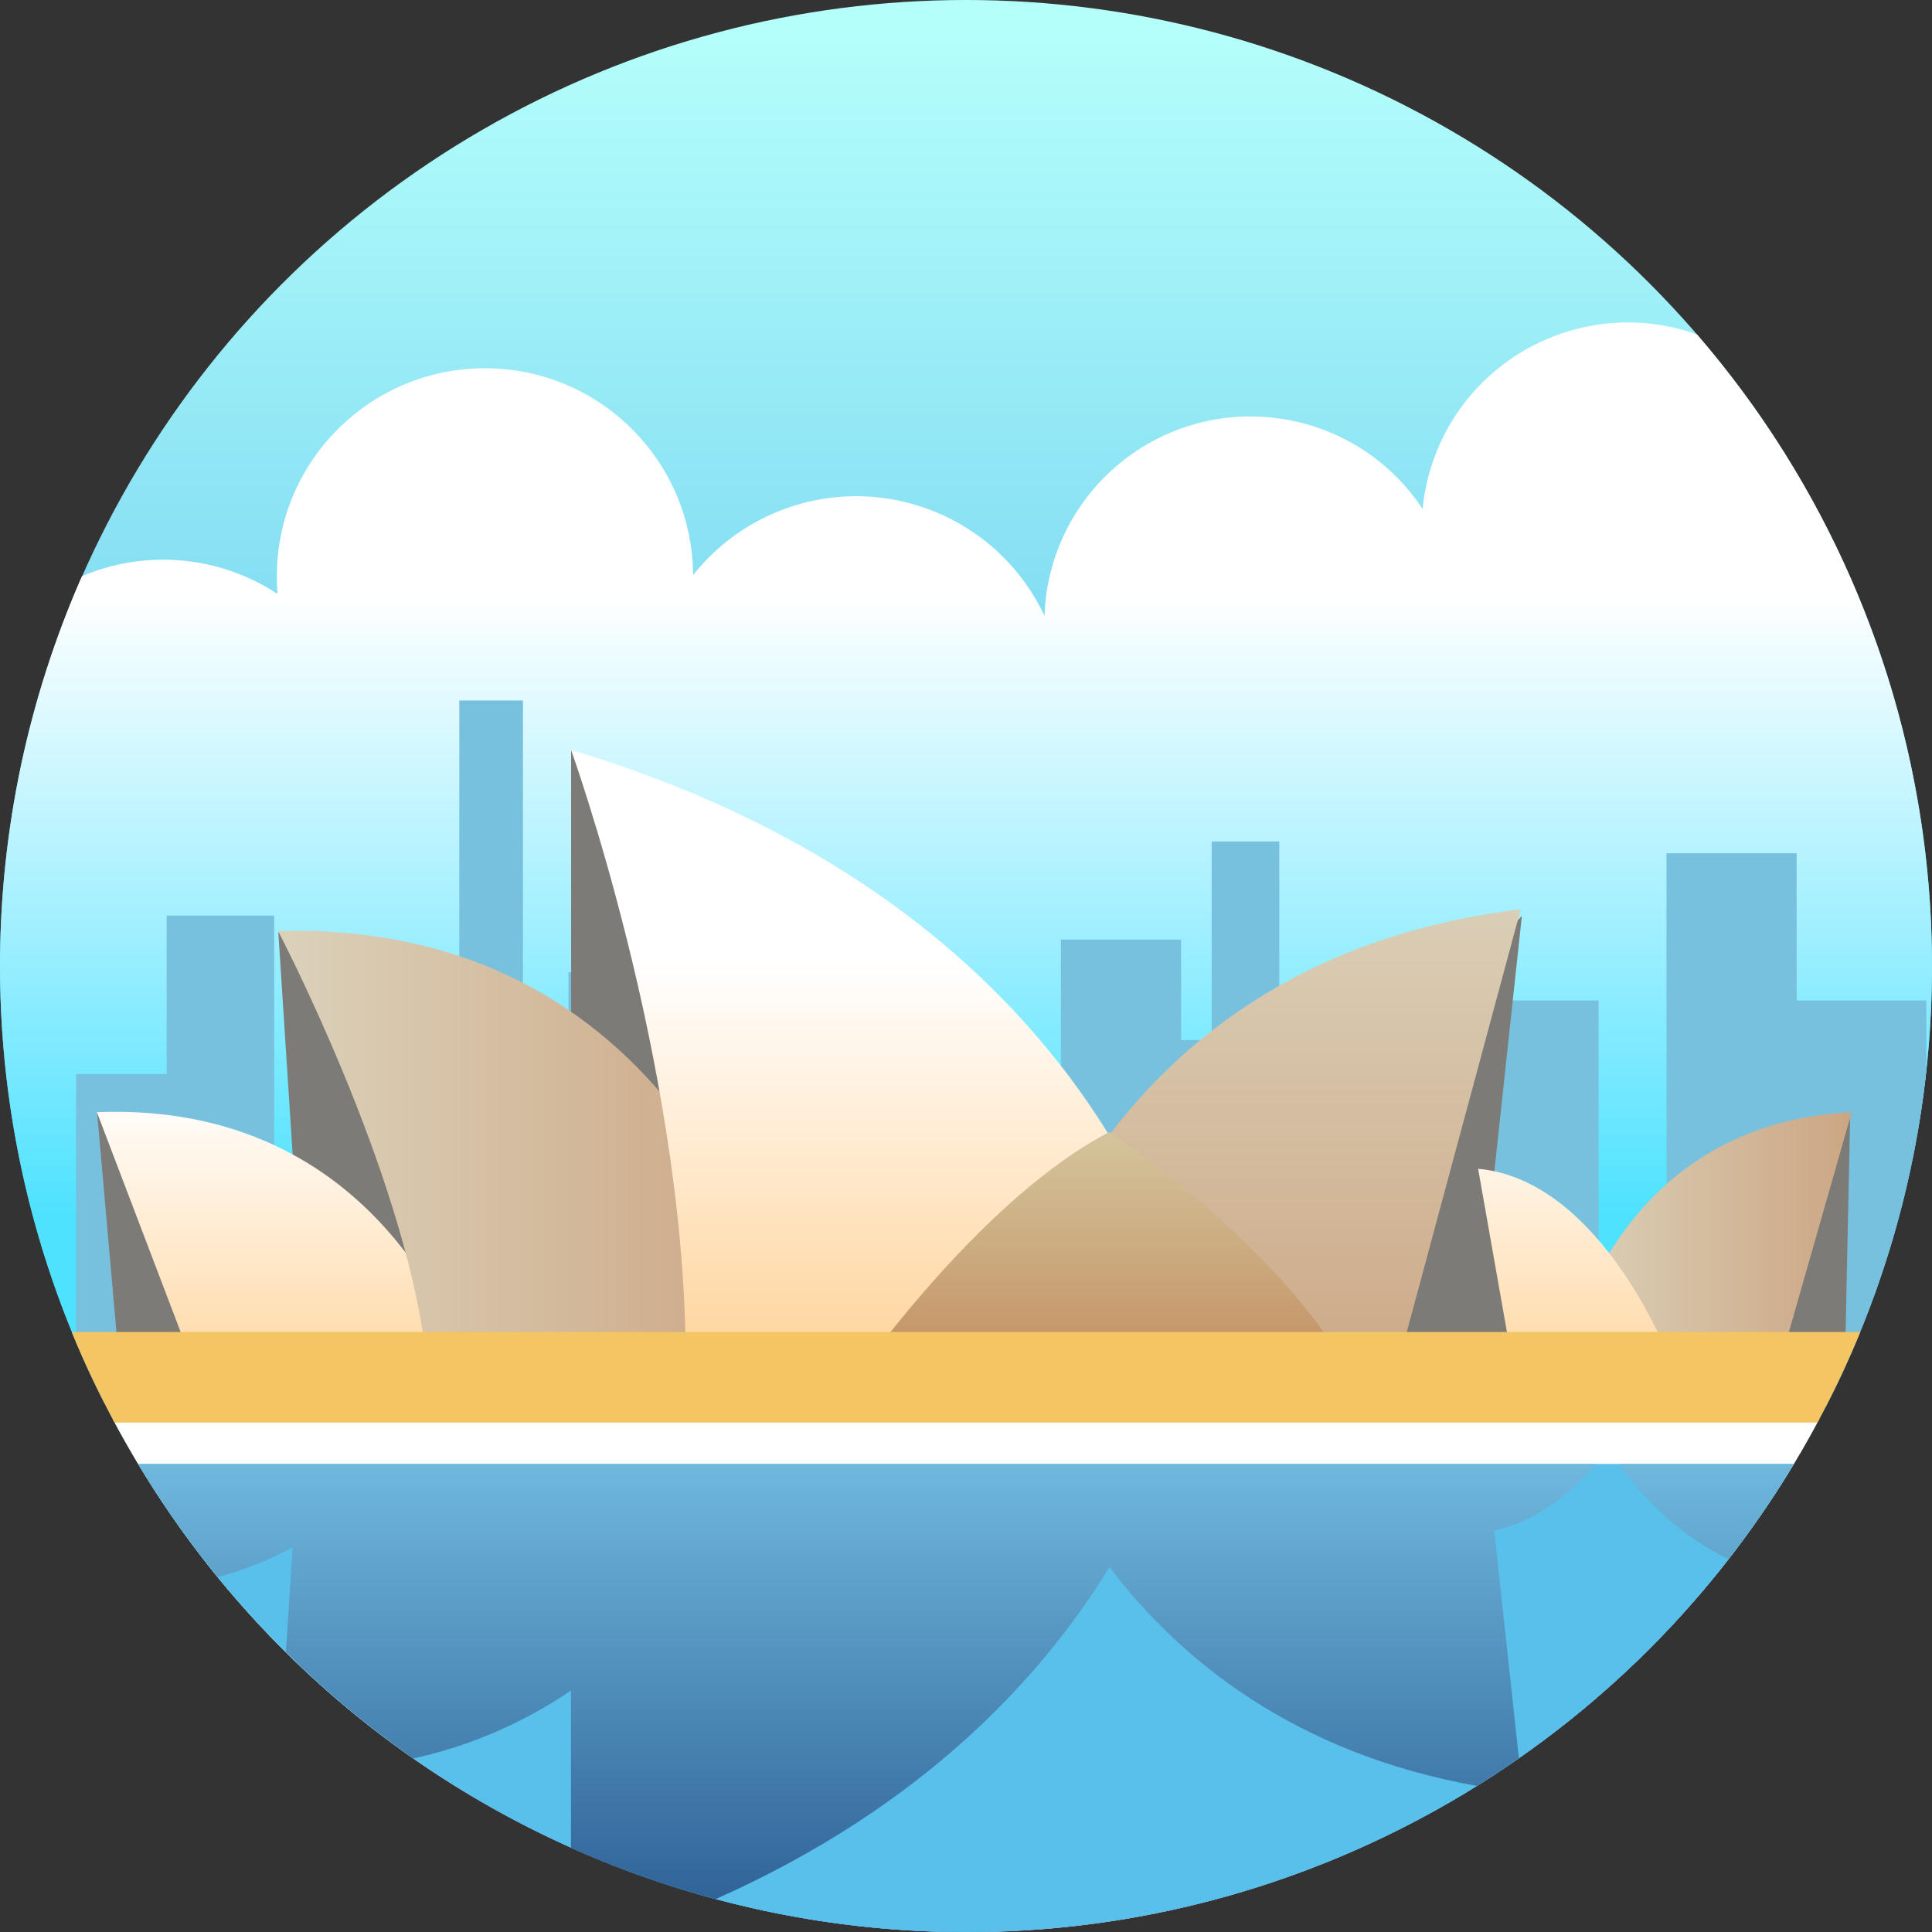
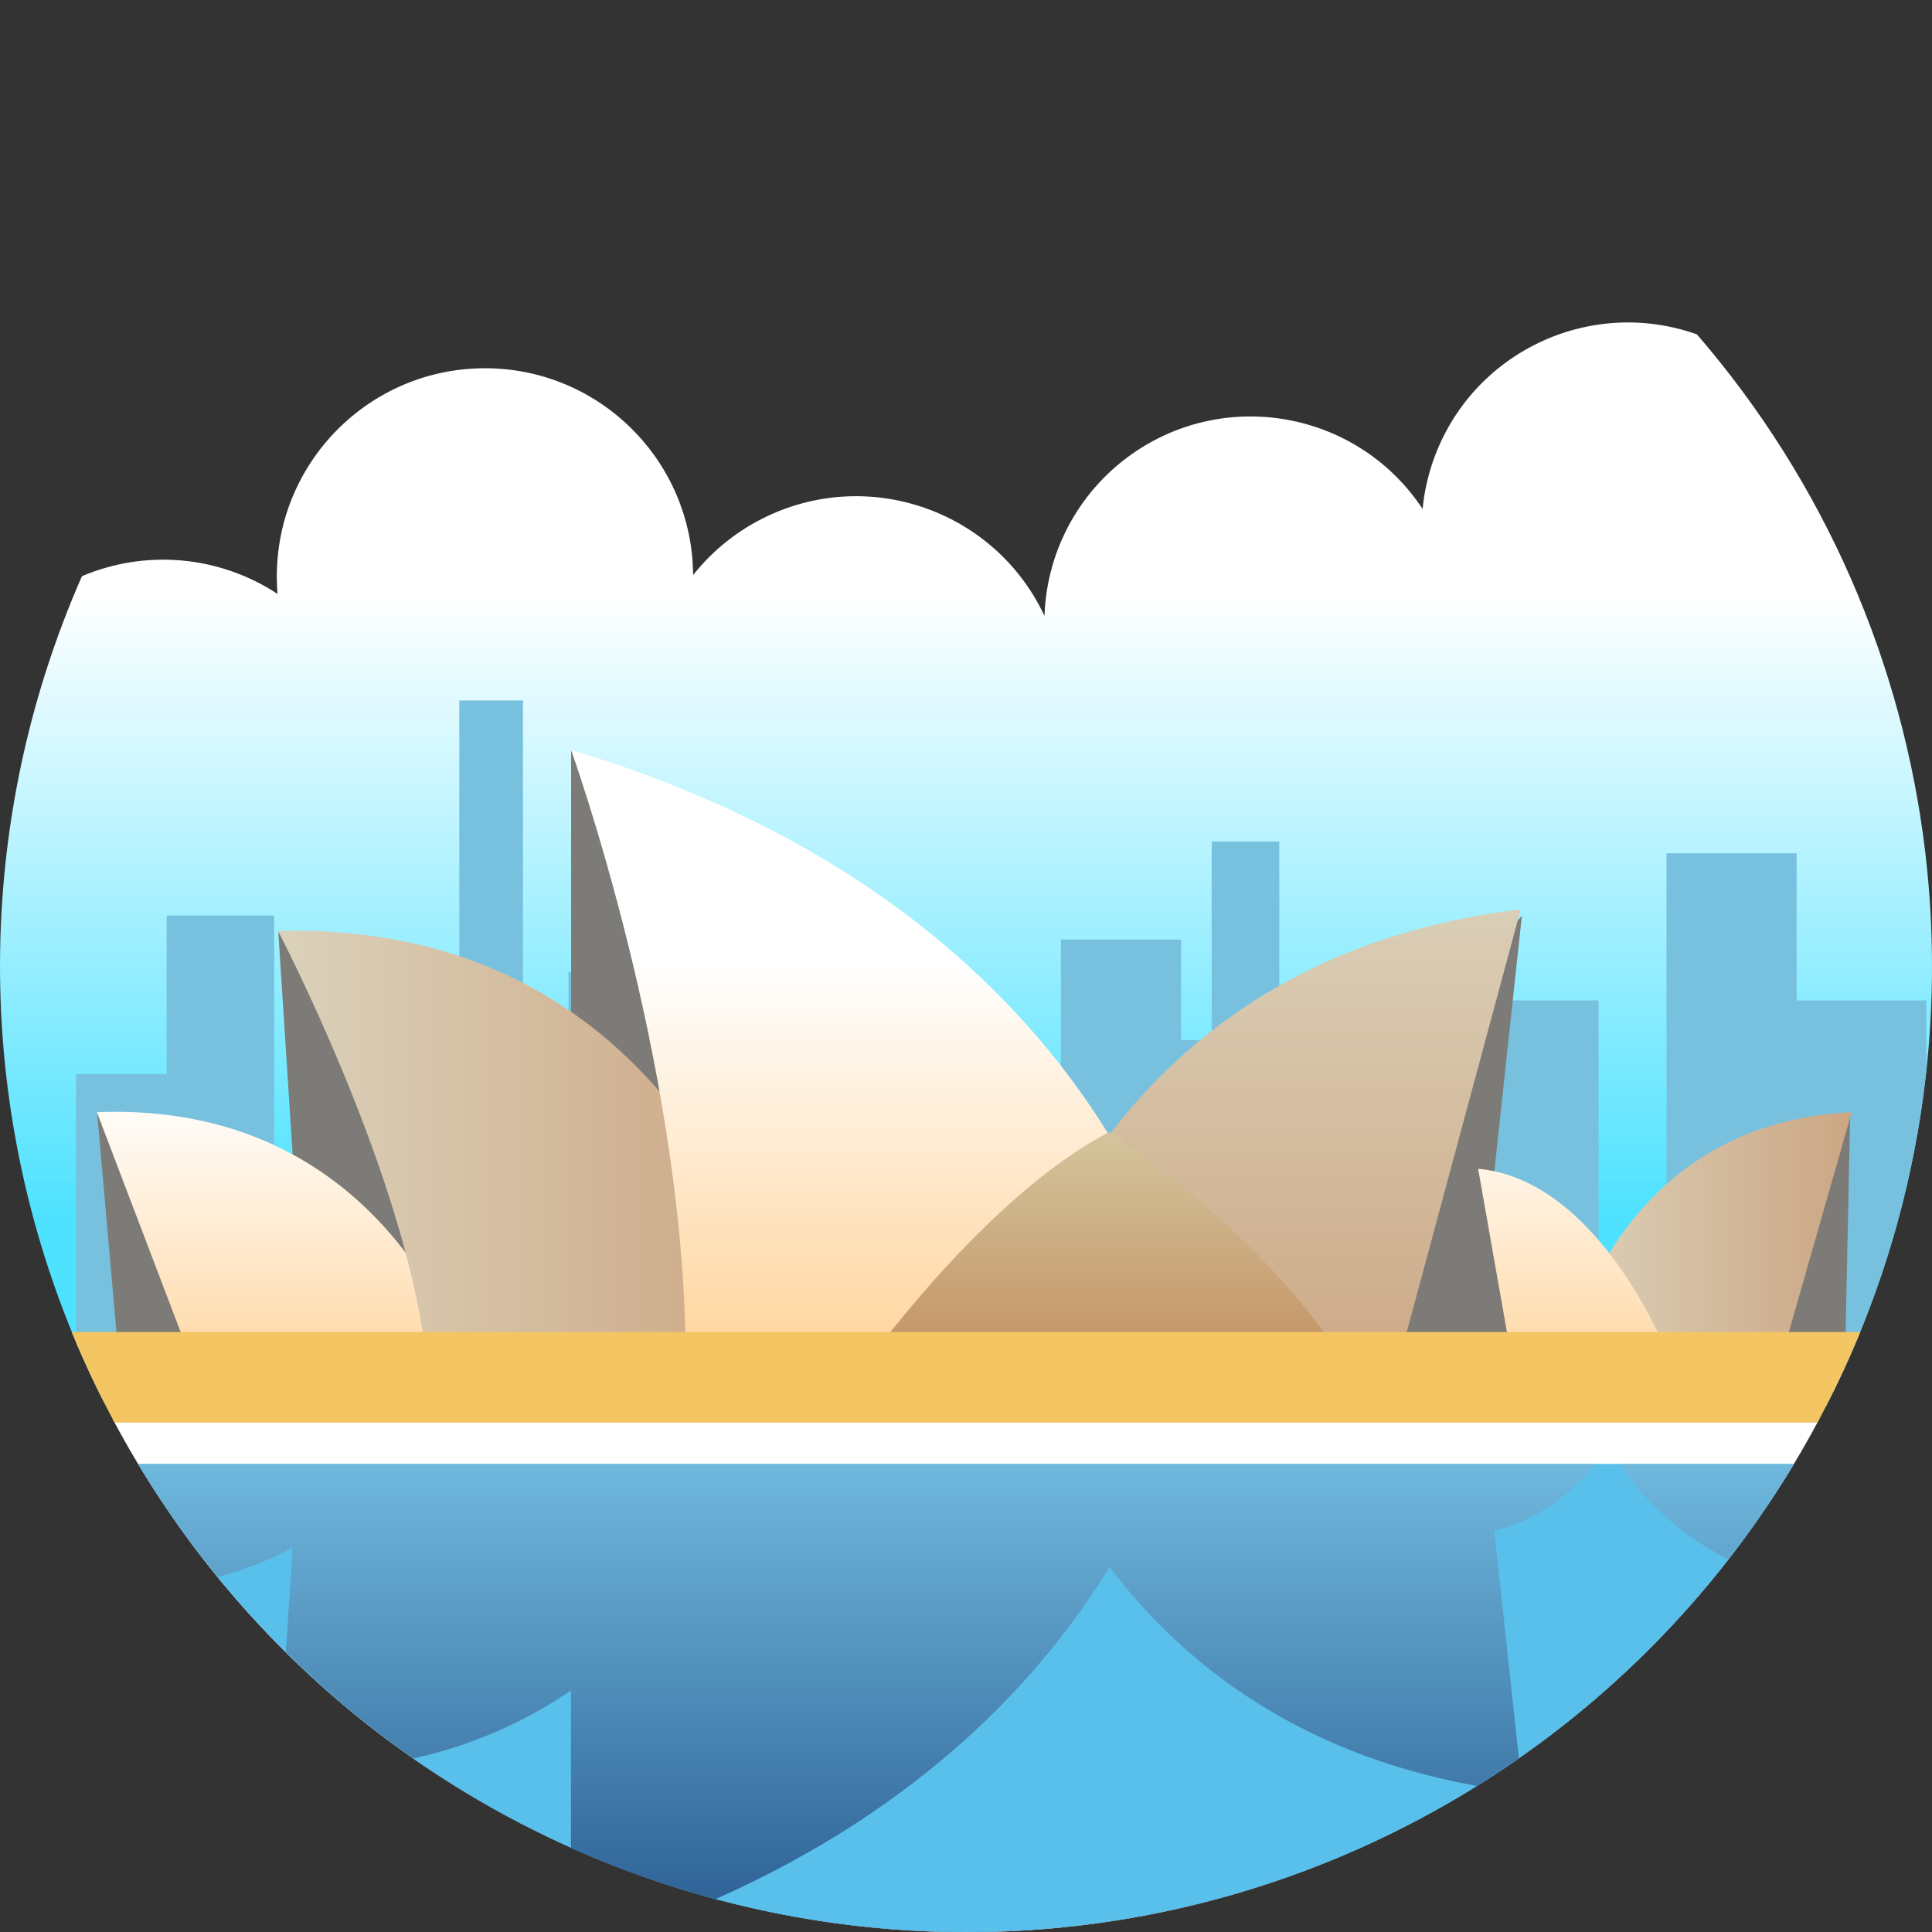
<svg xmlns="http://www.w3.org/2000/svg" xmlns:xlink="http://www.w3.org/1999/xlink" id="Layer_2" viewBox="0 0 512 512.05">
  <rect x="0" y="0" width="512" height="512.05" fill="#333333" stroke="none" />
  <defs>
    <style>.cls-1{fill:url(#linear-gradient-2);}.cls-2{fill:#fff;}.cls-3{fill:#f3c663;}.cls-4{fill:url(#linear-gradient-6);}.cls-5{fill:url(#linear-gradient-11);}.cls-6{fill:url(#linear-gradient-10);}.cls-7{fill:url(#linear-gradient-5);}.cls-8{fill:#7d7b77;}.cls-9{fill:url(#linear-gradient-7);}.cls-10{fill:url(#linear-gradient-9);}.cls-11{fill:url(#linear-gradient-3);}.cls-12{fill:url(#linear-gradient);}.cls-13{fill:#78c1de;}.cls-14{fill:url(#linear-gradient-4);}.cls-15{fill:url(#linear-gradient-8);}.cls-16{fill:url(#linear-gradient-12);}.cls-17{fill:url(#linear-gradient-13);}</style>
    <linearGradient id="linear-gradient" x1="256" y1="507.29" x2="256" y2="24.09" gradientTransform="translate(0 514) scale(1 -1)" gradientUnits="userSpaceOnUse">
      <stop offset="0" stop-color="#b5fffb" />
      <stop offset=".6" stop-color="#59c0eb" />
    </linearGradient>
    <linearGradient id="linear-gradient-2" x1="256" y1="414.13" x2="256" y2="192.68" gradientTransform="translate(0 514) scale(1 -1)" gradientUnits="userSpaceOnUse">
      <stop offset=".26" stop-color="#fff" />
      <stop offset="1" stop-color="#4fe2ff" />
    </linearGradient>
    <linearGradient id="linear-gradient-3" x1="256" y1="132.26" x2="256" y2=".21" gradientTransform="translate(0 514) scale(1 -1)" gradientUnits="userSpaceOnUse">
      <stop offset="0" stop-color="#7de1ff" />
      <stop offset="1" stop-color="#2b70a6" />
    </linearGradient>
    <linearGradient id="linear-gradient-4" x1="256" y1="507.29" x2="256" y2="24.09" xlink:href="#linear-gradient" />
    <linearGradient id="linear-gradient-5" x1="73.68" y1="224.87" x2="73.68" y2="121.3" gradientTransform="translate(0 514) scale(1 -1)" gradientUnits="userSpaceOnUse">
      <stop offset="0" stop-color="#fff" />
      <stop offset="1" stop-color="#ffc880" />
    </linearGradient>
    <linearGradient id="linear-gradient-6" x1="334.36" y1="283.37" x2="334.36" y2="140.09" gradientTransform="translate(0 514) scale(1 -1)" gradientUnits="userSpaceOnUse">
      <stop offset="0" stop-color="#dbd1ba" />
      <stop offset="1" stop-color="#cca683" />
    </linearGradient>
    <linearGradient id="linear-gradient-7" x1="415.72" y1="187.76" x2="490.72" y2="187.76" xlink:href="#linear-gradient-6" />
    <linearGradient id="linear-gradient-8" x1="417.22" x2="417.22" xlink:href="#linear-gradient-5" />
    <linearGradient id="linear-gradient-9" x1="73.69" y1="211.8" x2="208.69" y2="211.8" xlink:href="#linear-gradient-6" />
    <linearGradient id="linear-gradient-10" x1="234.02" y1="259.37" x2="234.02" y2="124.34" xlink:href="#linear-gradient-5" />
    <linearGradient id="linear-gradient-11" x1="292.4" y1="211.02" x2="292.4" y2="155.66" gradientTransform="translate(0 514) scale(1 -1)" gradientUnits="userSpaceOnUse">
      <stop offset="0" stop-color="#d3c29a" />
      <stop offset="1" stop-color="#c49466" />
    </linearGradient>
    <linearGradient id="linear-gradient-12" x1="452.27" y1="158.9" x2="452.27" y2="8.4" gradientTransform="translate(0 514) scale(1 -1)" gradientUnits="userSpaceOnUse">
      <stop offset="0" stop-color="#81d0f0" />
      <stop offset="1" stop-color="#2f6297" />
    </linearGradient>
    <linearGradient id="linear-gradient-13" x1="229.84" x2="229.84" xlink:href="#linear-gradient-12" />
  </defs>
  <g id="Layer_1-2">
    <g id="Opera_House">
-       <circle class="cls-12" cx="256" cy="256" r="256" />
      <path class="cls-1" d="M483.87,372.78c47.52-92.85,34-205.23-34.17-284.17-28.46-10.09-59.72,4.8-69.81,33.26-1.49,4.2-2.46,8.56-2.89,13-16.65-25.17-50.56-32.08-75.73-15.43-14.77,9.77-23.89,26.08-24.47,43.78-12.94-27.57-45.78-39.42-73.35-26.48-7.71,3.62-14.48,8.98-19.77,15.66-.2-30.46-25.05-55-55.51-54.81-30.46,.2-55,25.05-54.81,55.52,0,1.45,.07,2.87,.18,4.28-15.4-10.13-34.85-11.89-51.82-4.7-28.63,65.09-28.97,139.13-.94,204.48h243.49v15.61h219.6Z" />
      <polygon class="cls-13" points="121.72 293.63 83.16 293.63 83.16 380.63 126.12 380.63 126.12 359.63 138.59 359.63 138.59 185.64 121.72 185.64 121.72 293.63" />
      <polygon class="cls-13" points="399.64 275.63 339.03 275.63 339.03 223 321.11 223 321.11 275.63 313 275.63 313 249 281.15 249 281.15 290.63 222.65 290.63 222.65 278.63 191.15 278.63 191.15 257.63 150.65 257.63 150.65 356.63 182.15 356.63 182.15 377.63 218.15 377.63 218.15 389.63 294.64 389.63 294.64 367.13 309.64 367.13 309.64 385.13 399.64 385.13 399.64 368.63 423.64 368.63 423.64 265.13 399.64 265.13 399.64 275.63" />
      <path class="cls-13" d="M48.12,356.63h24.54v-114h-28.5v42H20.16v71.11c2.28,5.4,4.74,10.7,7.39,15.89h20.57v-15Z" />
      <path class="cls-13" d="M510.5,265.13h-34.37v-39h-34.49v142.5h44.3c13.08-26.65,21.39-55.38,24.56-84.89v-18.61Z" />
      <path class="cls-2" d="M29.83,376c66.31,124.91,221.32,172.42,346.23,106.11,45.17-23.98,82.13-60.94,106.11-106.11H29.83Z" />
      <path class="cls-11" d="M256,512c89.82,.04,173.09-47.03,219.38-124H36.62c46.29,76.97,129.56,124.04,219.38,124Z" />
      <path class="cls-14" d="M256,512c89.82,.04,173.09-47.03,219.38-124H36.62c46.29,76.97,129.56,124.04,219.38,124Z" />
      <path class="cls-8" d="M151.35,198.73v87.27l28.65,13s-10-81.55-28.65-100.27Z" />
      <path class="cls-8" d="M391.69,309.73l-.69,51.59,29,7.68s-9.61-48.2-28.31-59.27Z" />
      <path class="cls-8" d="M403.31,242.73l-12.31,114.27-34,3s27.61-98.55,46.31-117.27Z" />
      <path class="cls-8" d="M490.31,295.73l-1.31,62.27-45,4s27.61-55.69,46.31-66.27Z" />
      <path class="cls-8" d="M73.75,247l5.31,82.27,36,20s-22.62-83.54-41.31-102.27Z" />
      <path class="cls-8" d="M25.75,295l6.25,71,27-5s-14.56-47.27-33.25-66Z" />
      <path class="cls-7" d="M49.68,357.74H121.68s-21-66-96-63l24,63Z" />
      <path class="cls-4" d="M265.71,360.74s19.29-105.74,137.29-119.74l-32.28,119.74h-105.01Z" />
      <path class="cls-9" d="M415.72,357.74s12-60,75-63l-18,63h-57Z" />
      <path class="cls-15" d="M442.72,360.74s-18-48-51-51l9,51h42Z" />
      <path class="cls-10" d="M73.69,246.73s33,63,39,111h96s-20.99-114-135-111Z" />
      <path class="cls-6" d="M181.7,357.74h135s-15.35-114-165.36-159c0,0,29.66,82.26,30.36,159Z" />
      <path class="cls-5" d="M228.65,362.63s32.35-45.63,65.35-62.63c0,0,41.14,26.87,62.14,60.93l-127.49,1.7Z" />
      <path class="cls-3" d="M30.36,377H481.64c4.2-7.8,7.99-15.81,11.36-24H19c3.37,8.19,7.16,16.2,11.36,24Z" />
      <path class="cls-16" d="M429.16,388c7.3,10.74,17.23,19.42,28.84,25.22,6.29-8.06,12.09-16.48,17.38-25.22h-46.22Z" />
      <path class="cls-17" d="M423.06,388H36.62c6.32,10.47,13.37,20.47,21.11,29.94,6.89-1.84,13.55-4.48,19.82-7.88l-1.79,27.72c10.44,10.36,21.74,19.8,33.79,28.22,14.94-3.27,29.12-9.38,41.76-18v41.76c12.39,5.52,25.2,10.05,38.3,13.54,55.06-24.47,86.56-58.86,104.41-88,18.68,24.6,49,49.32,97.4,58,3.77-2.36,7.47-4.81,11.1-7.34l-6.52-60.36c10.84-2.33,19.89-9.43,27.06-17.6Z" />
    </g>
  </g>
</svg>